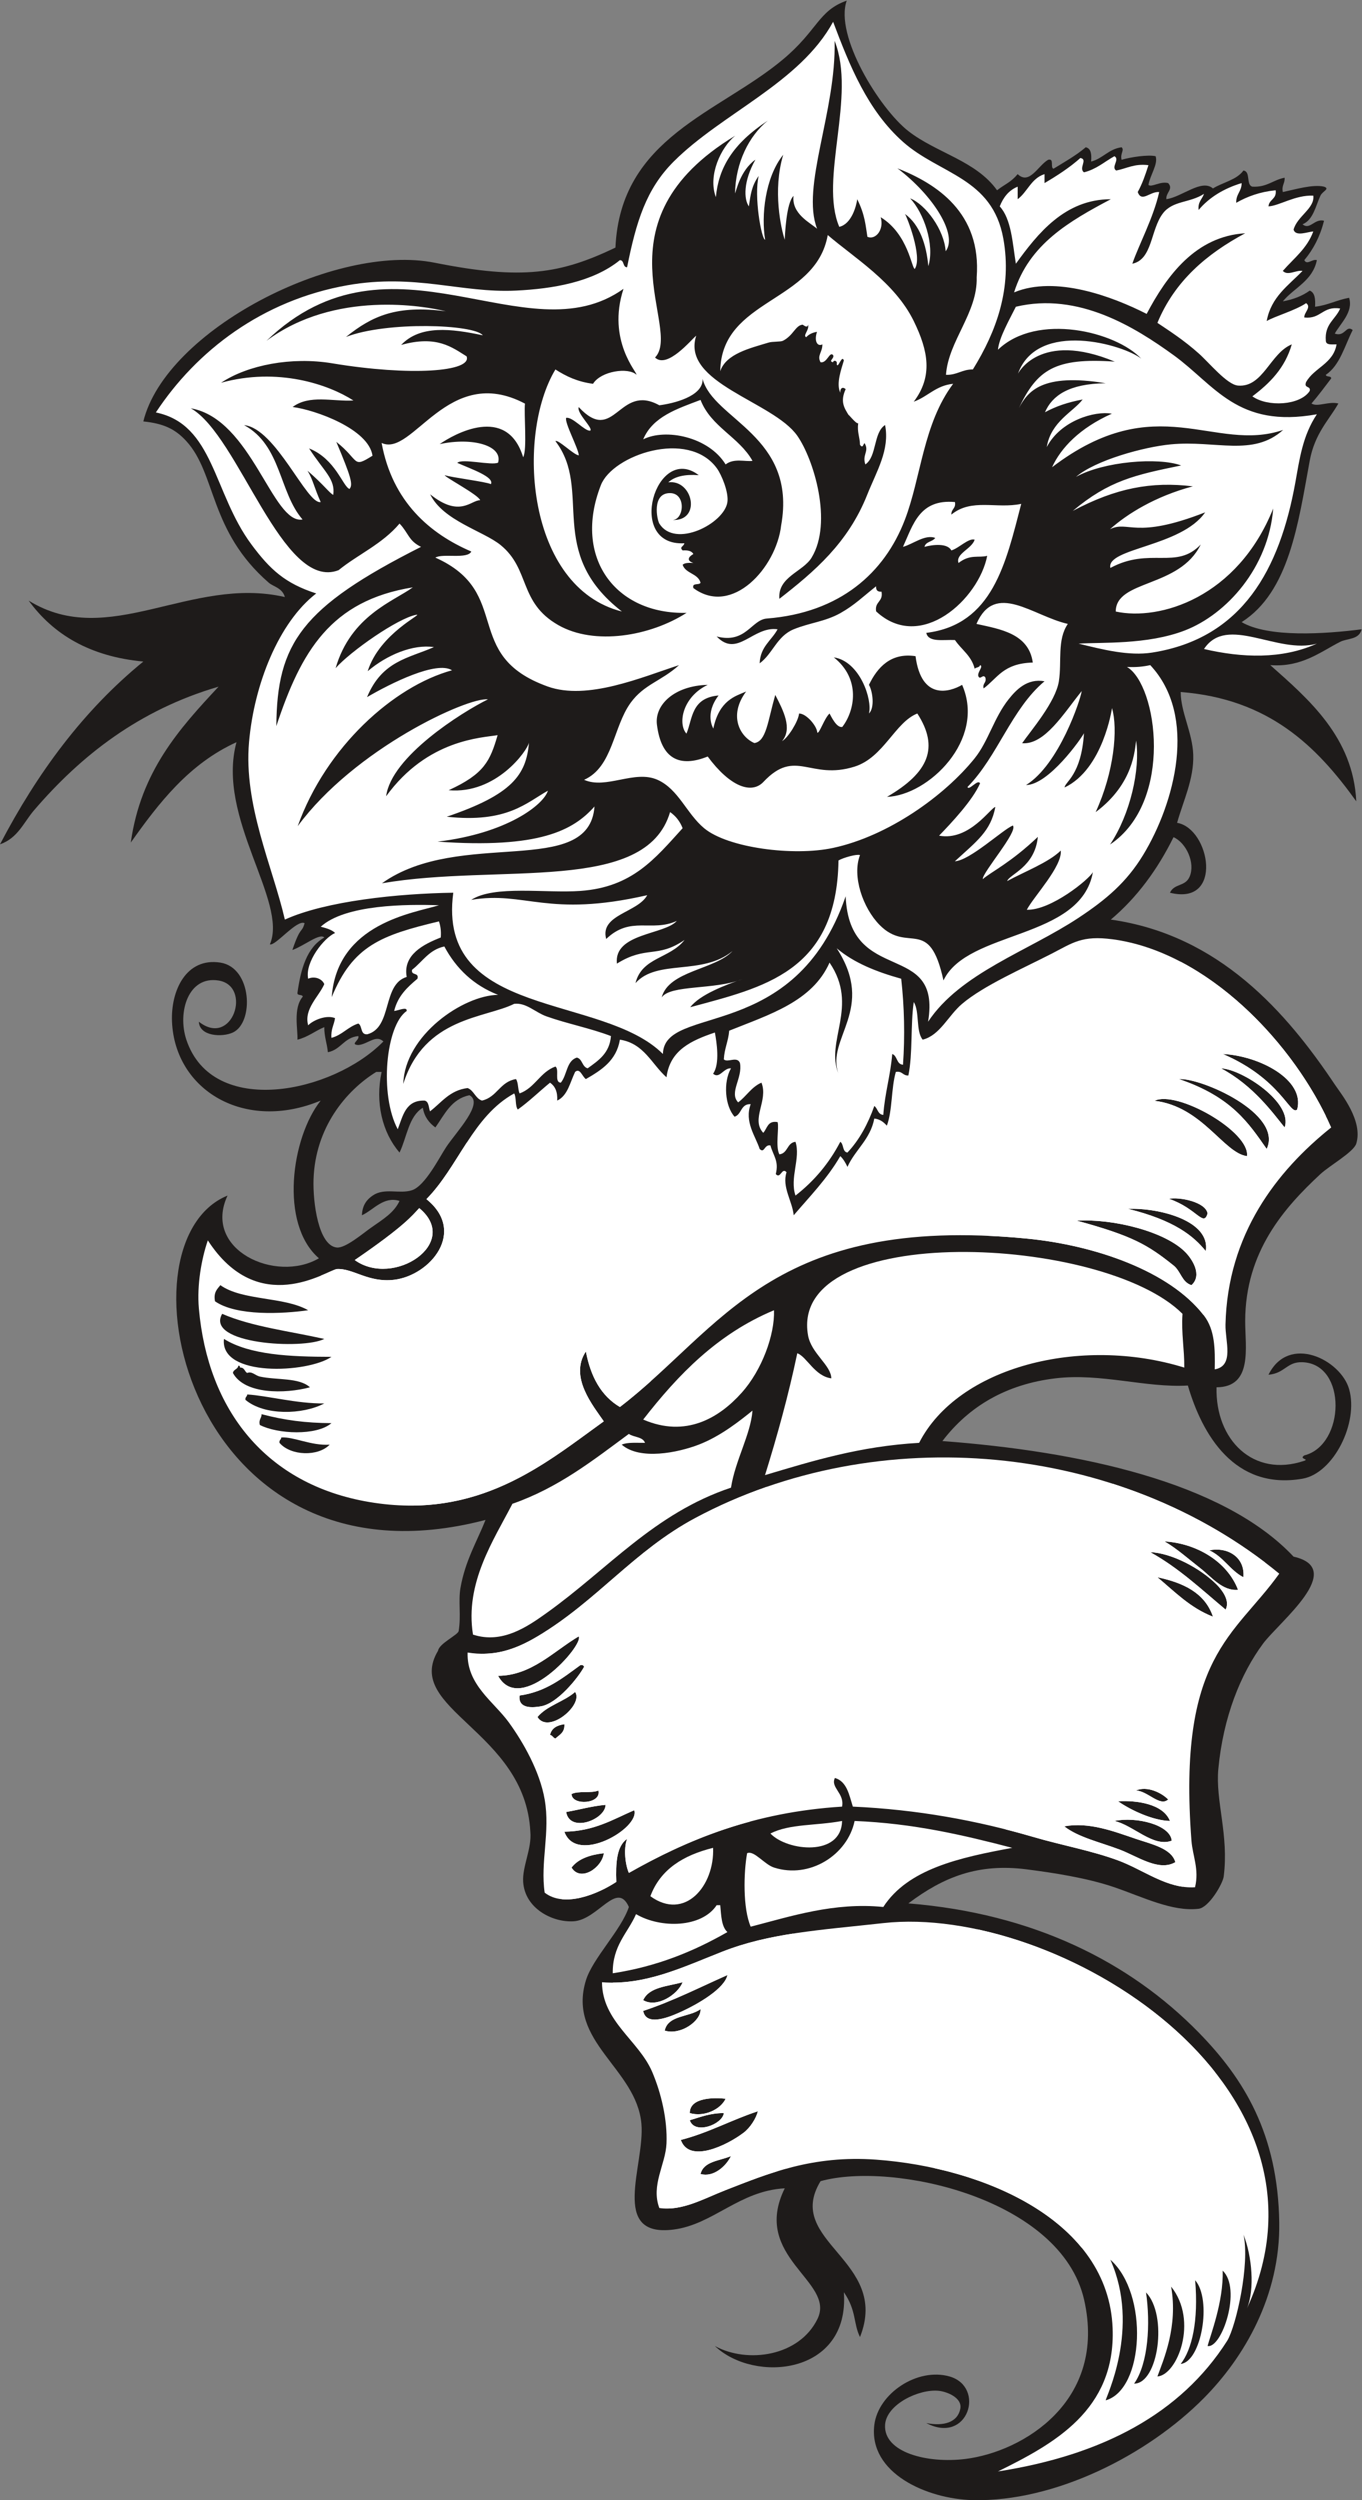
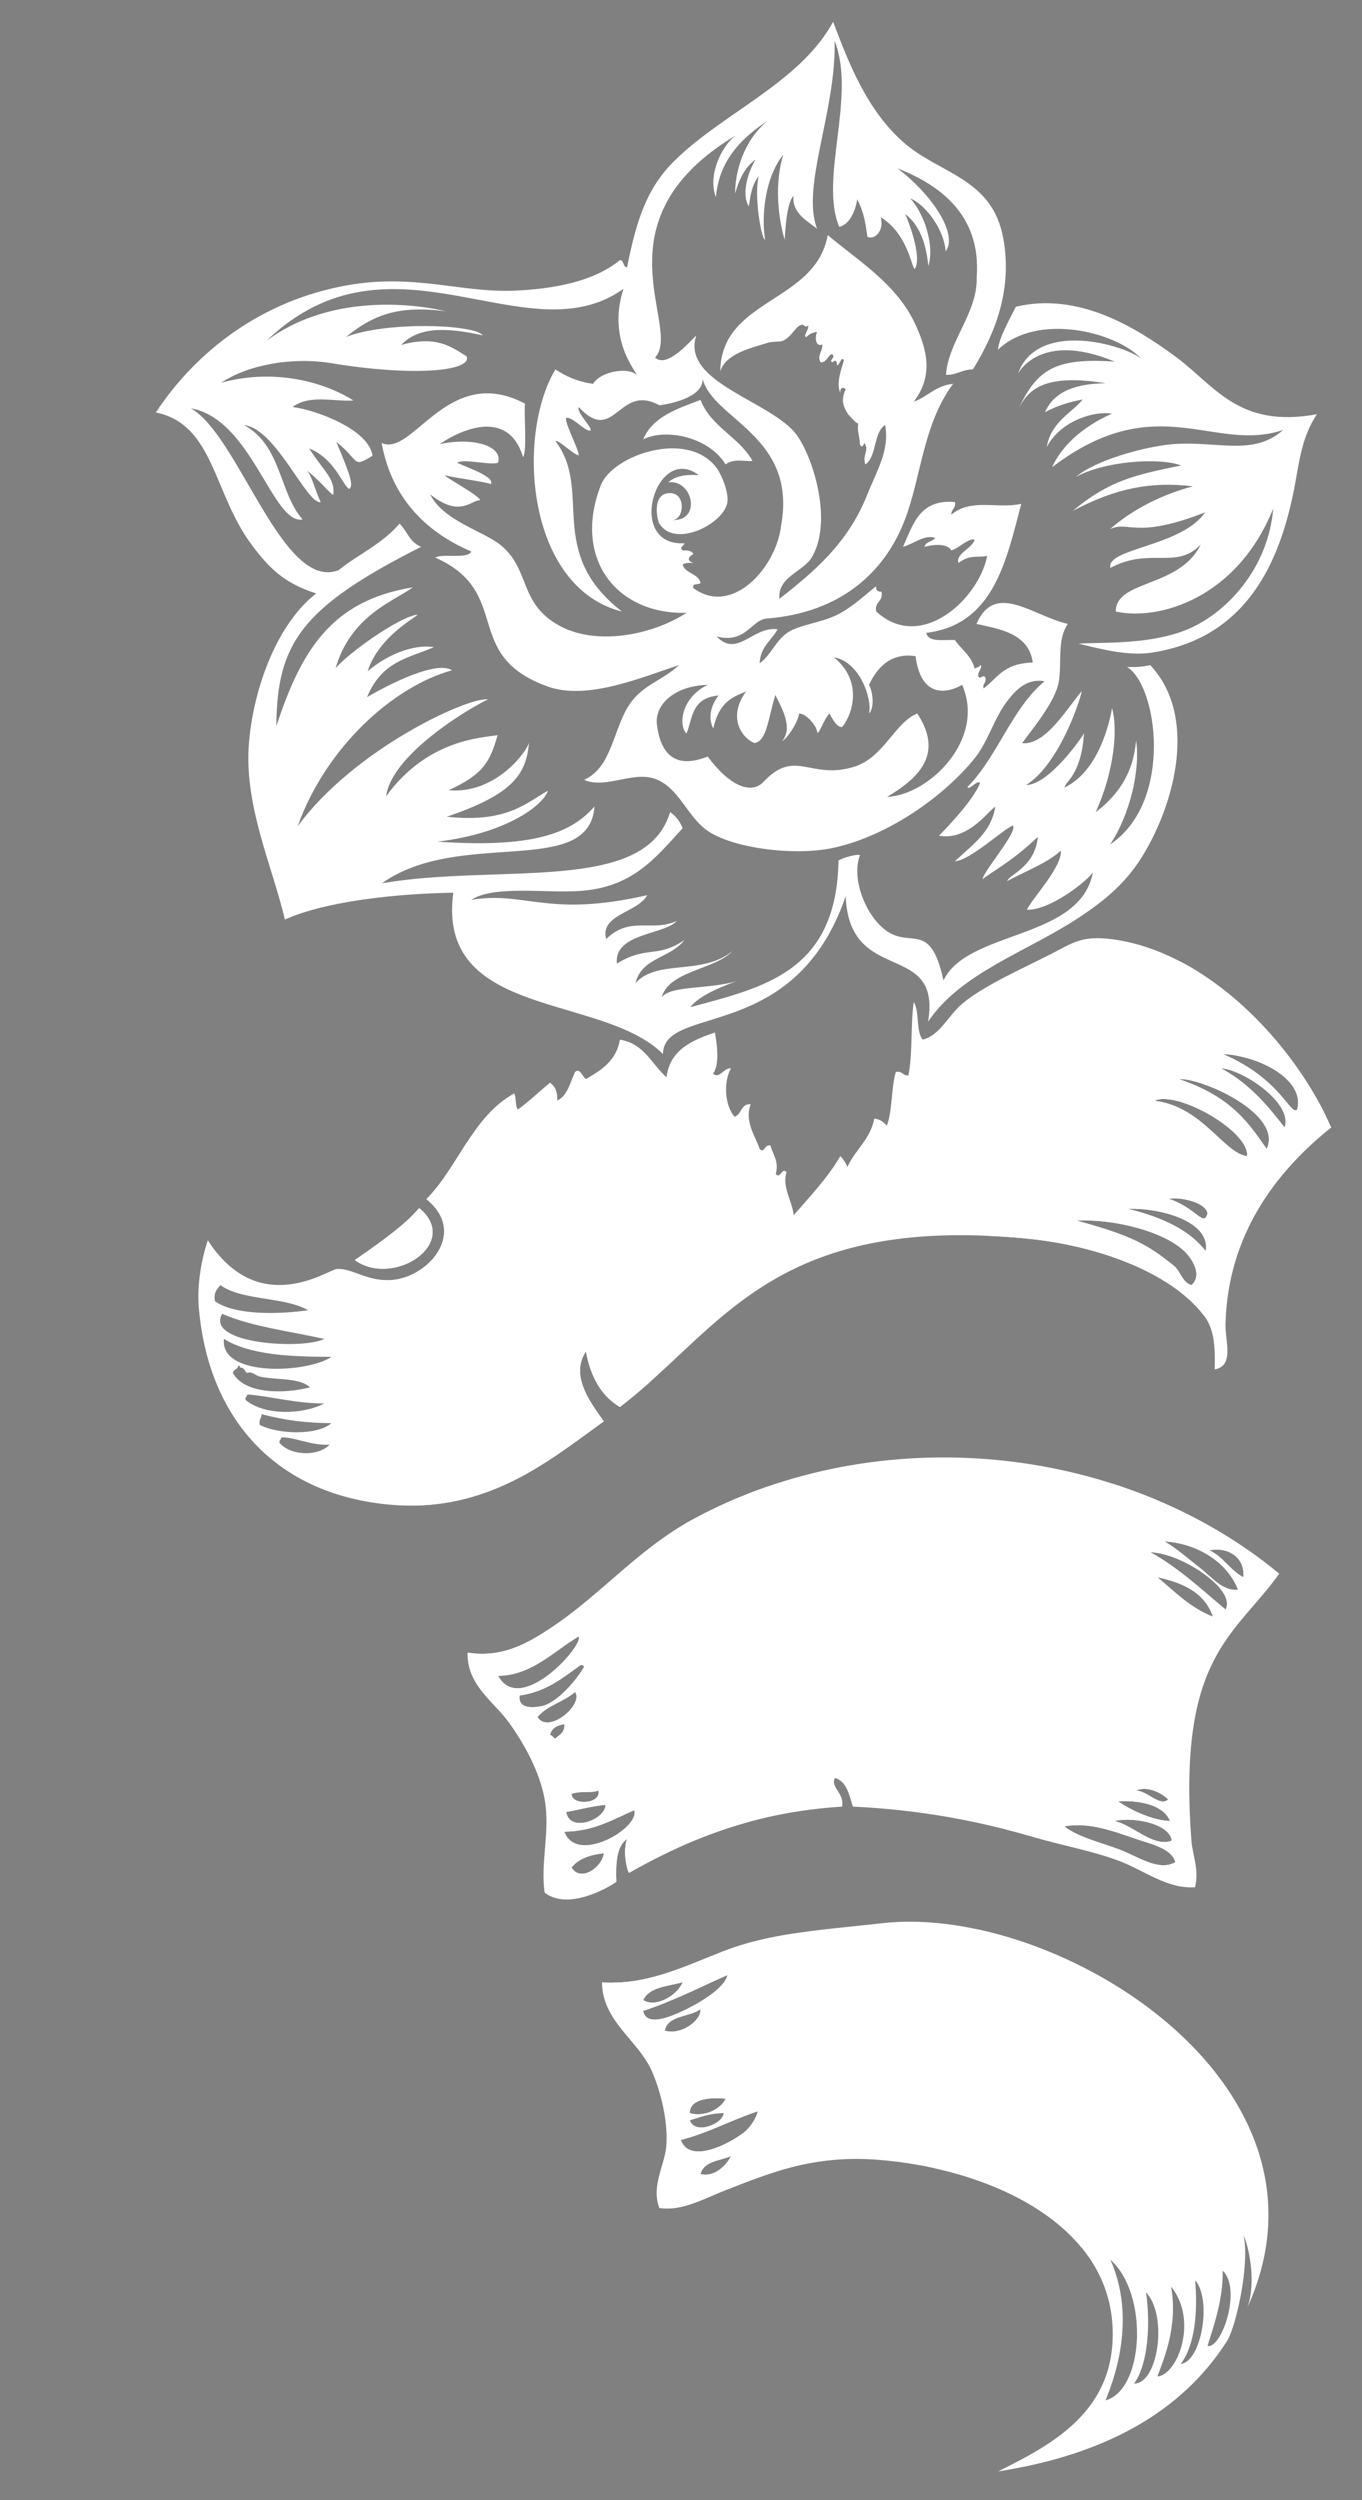
<svg xmlns="http://www.w3.org/2000/svg" viewBox="0 0 486.4 892.707" height="892.707" width="486.4" xml:space="preserve" id="svg2" version="1.1">
  <rect x="0" y="0" width="486.4" height="892.707" fill="#808080" stroke="none" />
  <defs id="defs6" />
  <g transform="matrix(1.333,0,0,-1.333,0,892.707)" id="g10">
    <g transform="scale(0.1)" id="g12">
-       <path id="path14" style="fill:#1e1b1a;fill-opacity:1;fill-rule:evenodd;stroke:none" d="m 2268.48,6695.29 c -33.09,-93.28 87.42,-288.86 165.11,-349.53 74.81,-58.41 180.88,-79 237.6,-158.41 22.7,17.32 37.09,21.33 55.22,43.2 31.58,-29.94 54.06,22.32 81.6,38.41 17.38,4.59 4.86,-20.72 14.39,-24 29.67,18.32 60.55,35.45 86.41,57.59 14.32,-3.27 16.07,-19.1 14.39,-38.39 31.68,8.3 46.55,33.46 81.6,38.39 8.48,-8.02 -4.27,-16.08 0,-33.59 24.2,7.22 70.79,14.2 91.2,9.59 7.2,-21.52 -15.1,-50.99 -19.2,-76.79 8.08,-7.78 30.93,10.42 52.79,4.8 14.96,-16.37 -6.7,-25.23 -4.79,-43.2 42.5,6.36 94.61,55.16 124.79,28.8 26.58,16.63 63.67,22.74 81.6,48 20.2,-2.21 6.35,-38.46 24.01,-43.2 38.98,-2.17 55.46,18.14 86.4,24 1.06,-15.46 -8.49,-20.32 -4.8,-38.41 31.74,6.73 80.9,21.43 110.41,14.41 16.89,-5.82 -4.24,-12.3 -9.61,-24.01 -13.11,-28.56 -19.55,-65.36 -48.01,-76.79 19.84,-16.39 31.84,15.98 57.62,9.6 -10.53,-42.28 -28.75,-76.87 -52.82,-105.6 7.27,-14.52 21.08,3.98 33.62,0 -11.39,-55.82 -60.78,-73.62 -91.21,-110.4 28.49,5.1 52.5,14.7 72.01,28.79 14,-5.17 15.53,-22.85 14.39,-43.19 34.28,4.11 58.68,18.12 91.19,24 11.82,-38.25 -23.39,-68.77 -38.39,-96 28.1,-9.6 29.82,24.26 48,9.59 -21.6,-42.4 -33.92,-94.08 -72.01,-120 1.1,-6.91 14.34,-1.66 14.42,-9.59 -17.33,-22.68 -34.28,-45.73 -52.82,-67.2 16,-10.54 46.02,6.72 72.02,0 -24.79,-43.95 -63.32,-79.89 -76.8,-153.61 -30.72,-167.79 -55.22,-351.52 -182.4,-432 72.14,-42.09 223.8,-31.67 321.6,-19.19 -6.96,-28.43 -37.91,-23.65 -57.62,-33.6 -52.52,-26.53 -102.69,-68.68 -187.19,-62.4 103.58,-91.82 222.13,-193.59 230.39,-364.81 -106.23,148.17 -234.39,274.41 -470.39,292.81 0.12,-54.61 31.62,-108.76 33.6,-168 2.18,-65.38 -27.03,-123.92 -43.21,-182.41 88.07,-14.9 125.47,-223.27 -19.2,-187.19 12.23,25.81 41.02,15.47 52.82,43.2 15.56,36.61 -9.08,90.38 -43.21,105.59 -42.87,-86.71 -97.71,-161.5 -168,-220.8 289.64,-40.8 470,-247.19 600,-441.59 17.16,-25.68 76.15,-96.97 57.59,-158.41 -6.81,-22.56 -71.97,-59.28 -95.99,-81.59 -96.6,-89.76 -201.33,-207.36 -201.6,-393.6 -0.1,-71.26 20.99,-176.89 -76.8,-177.61 -3.46,-140.71 98.67,-242.95 235.19,-196.8 13.56,4.82 -15.23,4.55 0,14.41 109.56,27.53 115.2,245.08 -4.8,249.59 -42.5,1.61 -46.17,-29.37 -91.19,-33.59 54.33,109.96 193.38,40.43 215.99,-38.4 25.92,-90.31 -41.6,-225.59 -124.8,-240 -182.56,-31.64 -268.95,118.52 -307.19,249.59 -113.92,-6.58 -232.81,33.97 -355.19,19.2 -131.19,-15.82 -231.33,-74.77 -302.41,-167.99 363.25,-27.15 751.59,-108.41 940.81,-309.61 143.67,-32.5 -38.73,-175.05 -81.61,-232.79 -60.46,-81.42 -106.87,-196.7 -120,-336 -8.06,-85.46 28.7,-176.87 14.4,-288.01 -2.5,-19.45 -39.59,-83.12 -67.21,-86.4 -70.37,-8.36 -148.83,31.29 -225.58,57.6 -73.85,25.33 -166.53,39.22 -235.22,48.01 -128.98,16.52 -221.66,-19.54 -316.8,-91.2 335.02,-26.93 592.93,-156.93 777.6,-345.6 121.95,-124.59 212.36,-272.362 216.02,-508.812 3.04,-197.343 -94.77,-362.402 -201.6,-470.386 C 3073.32,119.836 2825.51,-4.949 2606.41,0.145 2483.73,2.996 2326.39,72.41 2342.4,201.746 c 10.45,84.356 115.51,154.301 201.6,129.609 96.94,-27.808 50.04,-183.652 -62.4,-124.8 47.11,-9.219 84.14,2.031 91.19,38.394 5.63,29.043 -35.15,45.649 -57.59,48.012 -53.38,5.625 -140.82,-36.582 -144.01,-91.215 -4.3,-73.887 112.89,-104.156 216.02,-91.191 153.32,19.258 379,154.511 317.22,426.308 -61.77,271.778 -512.73,371.133 -706.03,317.696 -99.28,-162.539 187.46,-211.344 105.6,-417.594 -18.12,36.265 -9.06,70.933 -43.2,120 16.09,-221.211 -239.84,-244.707 -345.6,-144.004 87.55,-47.777 226.54,-27.738 275.15,73.023 48.6,100.762 -178.94,164.629 -87.95,349.375 -121.89,-6.558 -191.33,-96.679 -297.6,-110.41 -173.16,-22.344 -76.66,172.641 -86.4,283.201 -13.11,148.7 -199.14,218.89 -148.8,384.01 18.1,59.37 94.76,134.8 115.2,196.8 -32.13,72.05 -82.44,-34.83 -148.8,-38.41 -56.91,-3.06 -129.87,34.85 -134.4,105.61 -2.67,41.66 23.45,88.42 19.2,134.39 -13.63,270.34 -341.17,328.33 -247.2,484.81 2.71,19.26 53.51,42.38 55.2,52.79 6.83,41.92 -1.38,79.53 4.8,115.2 12.65,72.99 44.07,124.33 67.2,182.4 -796.792,-208.57 -999.726,742.96 -691.198,868.8 -67.93,-145.35 129.453,-235.54 244.796,-168 -106.753,92.37 -73.386,324.63 4.801,422.4 -204.847,-85.25 -390.554,28.59 -398.398,211.21 -3.582,83.4 37.875,172.72 129.597,158.39 85.082,-13.27 90.579,-160.62 33.602,-187.19 -28.949,-13.5 -89.687,-10.35 -91.203,28.8 90.156,-70.62 143.277,95.73 52.805,110.39 -81.332,13.18 -110.743,-85.07 -86.403,-158.39 69.922,-210.66 392.231,-143.19 528.001,-4.8 -20.47,19.16 -40.966,-7.16 -67.2,-9.61 -23.75,1.66 3.992,12.61 0,24.01 -38.187,-3.42 -46.598,-36.61 -81.602,-43.21 -2.128,23.48 -9.882,41.33 -9.597,67.21 -24.918,-10.29 -43.684,-26.72 -72.004,-33.6 1.894,24.83 -12.434,84.45 14.402,115.2 -1.086,6.91 -14.324,1.67 -14.402,9.6 9.019,64.58 25.066,122.13 72.004,148.8 -11.77,12.99 -54.762,-22.71 -85.543,-33.42 22.875,67.46 24.75,43.01 32.742,71.82 -20.34,10.85 -78.602,-62 -92.992,-56.75 49.605,114.79 -144.59,339.53 -89.41,541.55 -126.473,-57.53 -206.895,-161.11 -283.2,-268.8 26.711,190.89 130.153,305.05 235.204,417.6 C 372.637,4795.26 217.73,4673.96 91.199,4526.56 63.555,4494.36 47.906,4451.98 0,4435.36 c 99.918,191.28 223.551,358.84 384,489.6 -143.402,13.4 -241,72.59 -307.203,163.2 214.609,-132.62 433.242,67.66 686.402,9.6 -6.844,24.48 -30.953,27.75 -43.199,38.4 -159.887,138.9 -140.094,291.16 -220.801,379.2 -30.297,33.05 -61.156,47.1 -115.199,52.8 60.172,244.79 514.789,478.09 780.49,425.09 235.49,-46.98 337.58,-29.62 484.31,40.5 13.42,295.74 277.02,360.27 448.8,504.01 93.77,78.47 94.18,130.51 170.88,157.53 z M 1022.4,3825.76 c -17.65,-81.66 1.55,-162.26 48,-216 19.8,40.99 24.4,97.2 62.4,120 4.11,-24.69 16.96,-40.65 33.6,-52.8 24.62,34.57 42.27,76.13 91.2,86.4 40.17,-21.09 -35.34,-98.23 -62.4,-139.2 -17.89,-27.09 -56.14,-103.52 -91.2,-115.21 -33.67,-11.21 -73.89,7.47 -105.602,-14.4 -14.335,-9.87 -27.601,-24.01 -28.796,-52.79 30.858,13.87 58.008,51.87 100.798,38.4 -15.19,-31.86 -42.71,-48.05 -76.802,-72.01 -21.024,-14.77 -68.301,-55.12 -91.2,-52.79 -49.531,5.03 -64.386,121.36 -62.398,182.39 4.52,139.01 86.859,237.82 168,288.01 4.8,0 9.6,0 14.4,0 v 0" />
-       <path id="path16" style="fill:#ffffff;fill-opacity:1;fill-rule:evenodd;stroke:none" d="m 2985.61,6278.55 c 15.6,-8.71 -10.1,-28.96 4.78,-38.39 28.24,5.37 48.15,19.06 86.41,14.39 -8.15,-25.45 -16.7,-50.5 -28.79,-72 10.88,-29.16 32.48,2.09 57.6,0 -15.55,-69.43 -54.36,-140.59 -72.02,-192 54.18,11.37 48.46,90.36 81.61,134.41 26.66,35.4 72.55,27.86 110.41,52.8 -4.77,-14.45 -17,-21.42 -14.42,-43.21 28.58,33.84 67.4,57.42 115.22,72.01 0.23,-22.63 -15.49,-29.31 -14.42,-52.81 29.53,16.89 63.44,29.38 105.61,33.61 3.4,-24.19 -17.7,-23.9 -19.2,-43.2 28.96,1.5 71.5,30.84 120,28.79 4.59,-34.14 -43.46,-55.18 -52.79,-91.19 5.89,-19.44 37.77,-5.5 52.79,-4.8 -16.66,-45.74 -52.5,-72.3 -81.6,-105.6 13,-14.25 35.41,2.7 52.79,0 -37.62,-39.16 -84.22,-69.38 -96,-134.4 20.24,12.44 76.84,28.28 105.61,48 15.25,-10.96 -6.21,-25.42 -4.81,-38.4 45,-4.99 48.62,31.39 96,23.99 -12.21,-29.37 -42.15,-41.03 -38.4,-86.39 0.55,-12.27 16.08,-9.53 28.81,-9.61 -8.85,-51.95 -59.51,-62.09 -81.6,-100.8 -6.95,-18.14 13.18,-9.2 9.61,-23.99 -25.33,-39.03 -113.05,-43.55 -153.61,-14.4 46.62,34.99 87.44,75.76 105.6,139.19 -57.91,-23.42 -76.82,-115.9 -144,-110.39 -29.59,2.43 -76.78,60.74 -105.61,86.39 -39.06,34.78 -76.27,58.77 -110.39,81.61 46.31,112.09 132.05,184.75 235.2,240 -132.68,-8.12 -209.95,-113.26 -264.01,-216 -91.09,46.35 -244.33,103.86 -355.19,57.59 40.35,129.27 148.3,190.9 259.2,249.61 -123.19,-0.02 -195.94,-92.06 -254.4,-172.81 -9.1,56.52 -11.97,119.25 -43.2,153.61 9.53,24.07 24.1,43.09 48.01,52.8 0,-11.2 0,-22.41 0,-33.6 26.52,19.88 36.54,56.23 71.99,67.19 0,-7.99 0,-16 0,-23.99 34.22,20.18 67.26,41.52 95.99,67.19 21,-3.6 -5.56,-26.95 9.61,-38.39 33.38,8.21 54.83,28.37 81.61,43.19 z m 542.4,-1305.6 c -93.52,-42.35 -200.55,-38.19 -302.4,-14.4 61.68,93.43 196.91,-15.5 302.4,14.4 z M 1176,4272.16 c -67.08,-20.8 -273.07,-48 -287.285,-246.06 56.633,137.65 132.135,165.75 287.285,202.86 4.04,-11.96 6.28,-25.72 4.8,-43.2 -45.99,-17.98 -101.97,-46.27 -91.2,-105.6 -66.43,-19.98 -37.49,-135.31 -105.6,-153.6 -19.277,-1.68 -12.66,22.54 -24,28.8 -28.031,-8.77 -42.926,-30.68 -72,-38.4 -2.016,22.81 6.98,34.62 9.598,52.8 -22.325,9.46 -58.028,-4.76 -71.996,-19.21 -12.004,44.06 28.757,76.8 43.199,110.41 -6.59,15.29 -27.082,21.97 -43.199,14.4 -9.235,44.82 43.199,110.4 72.101,122.47 -5.84,6.34 -17.848,11.96 -38.504,16.72 65.844,60.08 231.121,60.48 316.801,57.61 z m 158.4,-240 c -93.29,-1.18 -250.24,-108.08 -253.99,-238.48 56.39,179.05 219.96,175.69 297.19,214.47 32.19,3.69 56.04,-22.74 86.4,-33.6 54.51,-19.48 118.54,-31.94 172.8,-52.79 -3.58,-46.03 -33.67,-65.53 -62.4,-86.4 -15.15,4.05 -13.65,24.74 -28.8,28.8 -28.3,-8.5 -26.2,-47.41 -43.2,-67.2 -18.29,0.91 -2.95,35.45 -14.4,43.2 -41.14,-14.86 -54.8,-57.21 -96,-72.01 -5.02,10.99 -3.04,28.96 -9.6,38.41 -42.9,-6.71 -50.61,-48.59 -91.2,-57.61 -18,6.01 -21.15,26.86 -38.4,33.6 -48.4,-6 -69.83,-38.96 -100.8,-62.39 -3.73,10.67 -2.77,26.03 -14.4,28.79 -51.15,1.55 -58.1,-41.09 -72,-76.79 -49.68,92.91 -31.98,278.44 24,316.79 1.45,12.66 -21.05,1.36 -33.6,0 9.55,40.06 35.45,63.75 62.4,86.41 5.1,17.9 -18.01,7.59 -14.4,24 28,21.59 45.49,53.7 86.4,62.4 31.8,-59.4 78.45,-103.95 144,-129.6 z m 907.2,124.8 c 45.88,-38.92 106.41,-63.19 172.79,-81.6 8.38,-75.01 10.26,-153.43 4.81,-230.4 -17.95,1.25 -14.57,23.83 -28.81,28.79 -4.76,-57.62 -19.84,-104.95 -23.98,-163.2 -14.81,1.21 -14.73,17.29 -24.01,24 -17.17,-48.42 -40.19,-91 -72.01,-124.79 -14.12,1.86 -9.37,22.62 -19.18,28.79 -30.12,-57.87 -70.53,-105.48 -120.02,-144 -16.17,47.47 14.26,99.84 0,144 -23.12,-2.45 -20.14,-31.04 -43.2,-33.59 -11.08,21.39 -0.12,72.21 -4.79,86.4 -27.15,4.74 -27.56,-17.25 -38.4,-28.81 -33.98,36.88 14.36,86.6 -4.8,134.41 -26.89,-11.51 -40.29,-36.5 -62.4,-52.8 -25.18,26.4 12.75,65.21 4.8,105.6 -7.99,19.27 -33.12,-0.41 -43.2,9.6 1.37,29.02 12.19,48.61 14.39,76.8 107.21,43.2 222.84,77.96 268.81,182.39 79.57,-116.93 -12.44,-210.08 24.01,-297.59 -34.5,95.03 101.56,172.62 -4.81,336 v 0" />
-       <path id="path18" style="fill:#ffffff;fill-opacity:1;fill-rule:evenodd;stroke:none" d="m 1929.61,1593.76 c 2.56,-27.85 3.16,-57.63 19.2,-72.01 -88.61,-50.59 -186.5,-91.91 -307.21,-110.39 -0.92,74.51 39.96,107.23 62.4,158.4 66.4,-38.93 175.86,-36.65 216,24 3.2,0 6.41,0 9.61,0 z m 326.39,225.6 c -1.88,-96.22 -146.88,-81.09 -192,-33.61 51.94,26.43 120.22,20.34 192,33.61 z m -182.41,1367.99 c 2.33,-66.05 -32.52,-160.5 -86.38,-220.8 -60.92,-68.14 -150.17,-121.15 -264.01,-71.99 93.86,120.53 199.14,229.65 350.39,292.79 z M 2016,2918.55 c -4.89,-63.93 -46.16,-133.01 -57.6,-206.39 -206.26,-69.01 -329.04,-217.99 -494.4,-336 -50.79,-36.25 -118.65,-83.4 -196.8,-57.6 -22.29,138.37 55.42,253.19 105.6,350.39 123.41,42.99 216.22,116.59 312,187.21 12.87,-9.53 37.56,-7.24 43.2,-24 -22.14,-0.26 -46.93,2.13 -62.4,-4.81 48.6,-42.28 150.12,-21.6 206.39,0 57.76,22.17 109.61,63.36 144.01,91.2 z m 1152.01,259.21 c -3.48,-53.06 5.23,-93.96 4.78,-144 -278.57,86.13 -606.46,1.66 -710.39,-201.6 -157.54,-8.87 -284.69,-48.13 -412.81,-86.41 32.64,105 62.52,212.7 86.41,326.41 25.29,-8.95 46.7,-61.64 91.21,-67.21 -0.75,35.6 -53.97,66.74 -62.41,115.22 -53.47,306.5 791.24,269.68 1003.21,57.59 z M 2711.99,1747.35 c -141.85,-26.15 -279.49,-56.48 -345.58,-158.39 -131.94,13.26 -248.54,-25.32 -355.22,-52.8 -21.19,49.28 -19.1,144.69 -9.59,196.8 18.09,8.67 46.31,-30.12 71.99,-38.4 95.8,-30.88 197.15,33.89 216,124.8 158.38,-6.42 291.6,-38.02 422.4,-72.01 z m -801.58,0 c 4.18,-102.51 -76.14,-196.37 -168.01,-129.59 26.9,72.29 88.53,109.87 168.01,129.59 v 0" />
      <path id="path20" style="fill:#ffffff;fill-opacity:1;fill-rule:evenodd;stroke:none" d="m 3340.8,513.762 c 21.13,51.304 13.42,139.668 -9.28,197.398 17.37,-79.219 -19.8,-244.121 -43.51,-283.808 C 3163.09,230.676 2951.78,120.359 2673.59,76.965 2823.89,151.18 2989.34,241.063 2980.8,460.945 2969.63,748.508 2637.11,891.063 2347.21,912.156 2176.89,924.559 2058.57,875.203 1944,830.555 c -57.85,-22.539 -116.72,-56.895 -177.6,-48.004 -23.02,61.582 16.76,116.582 19.2,172.808 2.72,62.661 -13.91,134.811 -38.4,191.991 -36.03,84.16 -133.91,134.95 -134.4,240 114.91,-8.84 213.41,38.95 321.59,81.61 127.84,50.39 261.49,57.89 432.02,76.79 464.41,51.51 1250.97,-429.96 974.39,-1031.988 z M 950.398,3321.77 c 133.422,91.27 153.922,119.21 172.802,139.19 113.25,-93.64 -68.94,-213.96 -172.802,-139.19 z m 2616.012,355.19 c -146.72,-117.27 -277.7,-286.55 -283.21,-528.01 -1.01,-44.63 24.24,-110.48 -28.81,-120 1,54.97 0.61,105.53 -28.78,144.01 -90.84,118.86 -291.1,188.61 -475.22,206.4 -681.64,65.82 -817.56,-242.85 -1089.59,-451.21 -50.36,29.65 -78.5,81.51 -91.2,148.81 -45.22,-68.49 19.4,-145.21 48,-187.2 -156.72,-112.56 -335.15,-265.83 -628.799,-216 -276.473,46.92 -432.278,246.48 -456.004,518.4 -5.477,62.81 6.859,132.2 24,182.39 135.683,-209.41 318.301,-81.08 345.601,-76.81 43.348,2.64 84.399,-37.2 153.602,-28.79 96.7,11.78 194.82,128.61 86.4,216.01 85.79,87 123.77,221.83 235.2,283.19 6.27,-11.32 2.03,-33.17 9.6,-43.19 30.8,22 57.37,48.23 86.4,72 13.19,-9.22 20.64,-24.17 19.2,-48.01 28.26,13.35 34.36,48.84 48,76.81 13.11,11.69 19.14,-12.79 28.8,-19.2 41.54,24.05 81.85,49.35 91.2,105.6 64.99,-10.21 84.86,-65.54 124.8,-100.8 9.44,73.76 67.68,98.71 129.6,120 4.72,-25.29 14.04,-84.42 -4.79,-110.4 17.11,-15.24 28.32,16.26 47.99,14.4 -21.19,-36.92 -16.25,-101.22 9.59,-129.6 19.55,6.05 16.13,35.06 43.2,33.6 -17.58,-47.14 12.93,-85.73 24.01,-120 13,-13.09 11.95,12.41 28.8,9.59 8.09,-28.96 23.15,-41.57 14.4,-76.79 12.64,-14.68 16.17,19.47 28.79,4.8 -12.8,-39.25 15.35,-76.83 19.22,-115.2 43.47,50.92 90.21,98.58 124.8,158.4 8.3,-7.7 14.04,-17.94 19.18,-28.8 20.86,46.34 61.23,73.19 72.01,129.6 15.63,-1.97 25.18,-10.02 33.6,-19.2 15.13,40.88 11.42,100.57 24,144 17.56,3.16 18.42,-10.39 33.59,-9.6 12.09,58.32 5.55,135.25 14.42,196.79 16.25,-25.33 5.02,-78.17 23.98,-100.79 46.25,11.47 68.3,64.45 105.61,95.99 58.1,49.15 161.4,94.05 240,134.4 56.64,29.09 80.92,49.31 163.2,38.41 253.61,-33.6 487.03,-279.41 585.61,-504 z m -295.2,158.4 c 87.01,-46.16 140.39,-121.45 170.39,-158.4 23.15,66.25 -114.04,156.05 -170.39,158.4 z m 203.99,-110.4 c 21.79,79.81 -101.24,144.04 -199.2,148.79 156.44,-66.97 180.78,-166.75 199.2,-148.79 z m -81.61,-105.6 c 44.3,94.61 -175.41,190.93 -235.19,187.2 141.6,-47.81 186.97,-118.39 235.19,-187.2 z m -52.79,-19.2 c 8.69,65.59 -188.26,177.67 -247.79,148.2 128.1,-15.09 185.21,-140.07 247.79,-148.2 z m -209.3,-114.22 c 75.49,-25.8 92.52,-76.76 103.7,-39.38 -5.04,30.92 -74.93,44.73 -103.7,39.38 z m 12.5,-178.59 c 20.06,-16.05 21.84,-44.43 47.99,-52.79 30.35,27.23 0.98,70.08 -14.39,86.4 -54.18,57.53 -195.8,92.09 -292.8,86.4 149.01,-40.68 189.67,-64.37 259.2,-120.01 z m 86.39,38.41 c 13.07,80.51 -122.3,116.28 -208.65,113.3 125.04,-30.85 176.05,-72.97 208.65,-113.3 z m -2639.992,-91.2 c -8.55,-10.64 -18.898,-19.49 -14.398,-43.2 57.754,-40.22 181.719,-33.64 249.602,-24.01 -64.036,36.78 -176.516,25.1 -235.204,67.21 z m 278.403,-144.01 c -92.844,20.77 -194.43,32.78 -273.602,67.21 -46.754,-81.27 217.028,-96.37 273.602,-67.21 z m 19.199,-48 c -111.734,0.27 -218.937,5.08 -288,48 -11.793,-103.41 224.691,-91.66 288,-48 z m -264,-43.2 c 31.332,-57.5 139.043,-56.33 206.398,-38.4 -28.8,26.6 -89.347,18.96 -134.398,28.81 -11.973,2.62 -21.305,15.13 -33.602,9.59 -7.543,3.67 -7.171,15.23 -19.199,14.41 -0.273,2.93 -0.719,5.68 -4.801,4.8 -1.41,-9.78 -12.988,-9.41 -14.398,-19.21 z m 38.398,-57.58 c -0.257,-6.16 -6.152,-6.66 -4.8,-14.42 50.41,-42.5 152.832,-40.23 211.203,-9.61 -74.539,-0.68 -151.735,20.77 -206.403,24.03 z M 696,2880.14 c 47.313,-24.54 151.867,-29.6 192,4.81 -68.609,0.37 -125.25,7.64 -187.199,24 0.105,-11.31 -8.274,-14.11 -4.801,-28.81 z m 57.598,-33.59 c -0.262,-6.13 -6.153,-6.64 -4.797,-14.39 29.961,-35.12 103.812,-37.05 134.398,-4.81 -50.187,-3.26 -96.051,21.64 -129.601,19.2 z m 2673.612,-364.8 c -120,-167.99 -272.72,-220.92 -235.22,-715.2 3.11,-40.94 21.25,-76.5 9.61,-124.8 -75.14,-4.75 -136.85,46.29 -206.4,72.01 -70,25.9 -151.08,40.56 -225.61,62.4 -151.27,44.32 -312.85,73.98 -484.79,81.6 -9.9,31.7 -15.87,67.33 -48,76.8 -12.76,-25.68 26.29,-40.82 19.2,-76.8 -234.95,-14.65 -411.98,-87.24 -571.2,-177.62 -9.67,21.96 -14.64,64.62 -4.8,91.22 -28.34,-19.67 -30.61,-65.39 -28.8,-115.2 -48.19,-31.81 -138.81,-70.52 -192,-28.81 -11.98,82.05 15.28,161.66 0,249.61 -13.09,75.35 -57.16,152.85 -96,206.39 -40.42,55.7 -113.4,100.92 -110.4,187.2 67.86,-11.03 124.09,5.61 187.2,43.21 159.21,94.84 257.92,228.77 422.4,316.79 490.16,262.33 1137.33,203.15 1564.81,-148.8 z M 3216,2496.16 c 29.59,-23.05 59.64,-61.87 100.8,-57.6 -29.14,76.45 -112.17,124.59 -196.8,129.59 33.85,-19.84 63.98,-47.06 96,-71.99 z m 115.19,-24 c 4.94,56.17 -45.82,82.11 -91.19,71.99 37.44,-16.95 55.33,-53.47 91.19,-71.99 z m -47.99,-86.41 c 13.09,22.15 -8.24,51.52 -24,67.21 -44.02,43.79 -120.39,84.12 -177.6,86.4 76.29,-42.13 137.09,-99.72 201.6,-153.61 z m -33.61,-19.2 c -21.29,63.5 -78.83,90.79 -148.79,105.61 46.31,-38.5 87.66,-81.96 148.79,-105.61 z M 1334.4,2208.15 c 59.6,-108.96 230.51,81.84 216,105.61 -66.39,-39.14 -126.4,-105.12 -216,-105.61 z m 115.2,-81.6 c 43.91,7.62 98.99,75.94 115.2,105.61 -1.06,3.73 -4.02,5.58 -9.6,4.8 -47.42,-34.18 -91.66,-71.54 -163.2,-81.6 -4.66,-38.51 40.71,-31.73 57.6,-28.81 z m 91.2,38.4 c -29.75,-26.25 -75.48,-36.52 -100.8,-67.19 28.7,-47.19 124.26,32.54 100.8,67.19 z m -67.2,-115.19 c 6.85,-1.16 8.1,-7.91 14.4,-9.62 10.7,10.12 25.63,16 24,38.42 -19.59,-2.81 -34.28,-10.52 -38.4,-28.8 z m 1655.99,-172.8 c -16.56,17.09 -55.43,37.27 -86.39,23.99 31.47,-0.96 64.57,-44.59 86.39,-23.99 z m -1598.39,14.4 c 1.23,-31.96 80.82,-26.51 72,9.59 -19.06,-8.15 -54.35,-0.04 -72,-9.59 z m 1464,-19.2 c 36.05,-25.08 94.92,-51.84 139.19,-52.8 -17.87,45.49 -87.98,55.63 -139.19,52.8 z m -1478.4,-28.81 c 9.81,-56.93 104.82,-20.55 105.6,19.2 -38.03,-3.58 -70.14,-13.05 -105.6,-19.2 z m -4.8,-52.8 c 32.19,-89.84 203.06,9.48 187.2,57.6 -57,-24.59 -106.98,-56.21 -187.2,-57.6 z m 1627.2,-24 c -3.87,42.6 -94.92,65.02 -153.59,52.81 51.07,-11.62 104.06,-71.56 153.59,-52.81 z m -96,4.81 c -60.07,20.41 -125.47,45.74 -192.01,33.59 37.85,-29.55 95.65,-42.27 148.81,-62.4 47.73,-18.07 104.75,-59.4 148.81,-33.59 -9.83,37.06 -65.02,48.59 -105.61,62.4 z m -1512,-76.8 c 24.32,-39.96 82.31,0.29 86.4,38.4 -37.32,-4.3 -68.32,-14.89 -86.4,-38.4 z m 192,-384.01 c 7.27,-39.19 60.83,-20.42 96,-4.8 53.46,23.77 122.25,65.41 129.61,100.8 -74.38,-32.83 -145.07,-69.33 -225.61,-96 z m 0,28.81 c 36.2,-21.75 92.69,14.89 105.6,47.99 -40.13,-11.07 -89.77,-12.62 -105.6,-47.99 z m 57.6,-81.6 c 42.68,-13.26 98.03,26.27 96,57.6 -29.18,-22.03 -87.03,-15.37 -96,-57.6 z m 67.21,-220.8 c 37.95,-11.5 82.54,9.63 95.99,38.4 -29.76,3.3 -96.27,4.08 -95.99,-38.4 z M 1824,964.949 c 22.37,-63.687 123.4,-14.59 167.99,19.199 18.36,13.926 33.89,39.062 38.4,57.602 -71.13,-23.27 -131.31,-57.484 -206.39,-76.801 z m 24.01,52.811 c 13.04,-39.803 88.2,-11.07 91.19,19.2 -36.7,-0.11 -62.79,-10.82 -91.19,-19.2 z m 28.79,-143.998 c 34.66,-9.77 68.22,20.703 81.6,47.984 -30.12,-13.066 -72.99,-13.398 -81.6,-47.984 z M 2962.25,267.43 c 103.51,29.14 115.52,285.722 12.55,376.625 81.53,-182.446 -13.24,-370.801 -12.55,-376.625 z m 272.95,145.531 c 38.51,-7.191 92.07,153.711 40.39,201.875 2.75,-82.719 -33.56,-175.102 -40.39,-201.875 z m -72,-48.012 c 55.39,5.512 84.4,171.797 38.71,224.223 9.28,-109.027 -8.53,-185.586 -38.71,-224.223 z m -124.8,-52.793 c 65.08,0.157 90.55,183.633 31.91,244.375 11.99,-82.89 6.41,-189.804 -31.91,-244.375 z m 62.4,19.199 c 53.54,4.106 110.39,148.79 36.72,240.762 18.91,-107.226 -20.51,-196.172 -36.72,-240.762 v 0" />
      <path id="path22" style="fill:#ffffff;fill-opacity:1;fill-rule:evenodd;stroke:none" d="m 2625.61,4915.36 c 10.02,-2.78 -6.94,-18.13 -4.81,-28.8 4.71,-13.45 12.81,6.97 19.2,-4.8 3.48,-14.68 -8.28,-14.12 -4.8,-28.81 37.63,28 52.42,67.08 131.75,69.36 -10.9,78.08 -88.24,89.57 -150.95,103.45 50.05,114.98 150.8,21.31 244.8,0 -29.12,-42.33 -15.8,-100.86 -24,-153.6 -8.64,-55.46 -74.92,-132.12 -98.46,-165.98 60.51,-4.71 110.9,79.31 159.69,139.78 -2.95,-22.16 -60.2,-196.76 -149.2,-251.8 60.53,0.41 147.93,124.2 155.17,138.79 -6.79,-112.82 -51.85,-130.94 -51.75,-145.25 103.61,49.25 126.89,212.59 126.89,212.59 16.33,-55.78 5.72,-171.33 -43.83,-278.75 103.09,76.67 104.92,169.54 108.46,191.74 11.43,-76.48 -15.43,-197.06 -69.88,-278.46 171.19,114.6 127.05,427.73 45.31,475.73 23.87,-1.46 44.04,0.76 62.4,4.81 128.17,-137 65.26,-370.21 -19.2,-508.8 -44.49,-72.99 -98.59,-118.93 -172.81,-168.01 -135.57,-89.65 -316.58,-147.79 -403.18,-278.39 36.68,220.63 -210.8,93.98 -220.8,336 -136.35,-396.99 -486.59,-287 -489.61,-422.41 -162.68,162.29 -607.05,93.53 -561.6,432.01 -147.63,-2.21 -341.478,-22.12 -451.201,-72.01 -32.808,142.07 -110.75,306.08 -96.004,475.21 13.52,154.97 79.653,321.06 180,398.39 -83.57,26.88 -123.91,64.33 -173.664,131.34 -102.672,138.29 -100.207,321.58 -255.933,353.47 108.851,165.41 285.617,300.69 513.601,340.79 181.421,31.92 305.281,-21.54 451.201,-14.4 98.3,4.83 205.64,22.5 278.4,81.61 12.34,-0.46 6.86,-18.74 19.2,-19.2 24.54,122.42 50.98,209.39 124.8,283.2 129.56,129.55 338.34,210.79 427.19,374.39 44.42,-117.9 92.33,-237.25 187.21,-321.59 98.16,-87.25 239.34,-95.33 268.81,-259.2 23.73,-132.06 -17.95,-247.61 -81.6,-350.4 -29.16,0.35 -42.19,-15.41 -72.02,-14.41 6.18,90.8 84.99,165.74 82.25,261.29 13.05,172.92 -107.48,250.58 -212.38,291.88 96.29,-72.92 162.71,-178.54 129.22,-222.22 -3.66,57.23 -53.54,125.28 -95.1,141.71 35.82,-37.96 66.37,-123.17 48.73,-181.62 -5.53,58.29 -22.68,110.6 -62.68,139.97 3.73,-4.27 48.27,-114.8 26.37,-147.24 -8.22,-0.21 -17.17,93.09 -91.39,138.43 9.97,-33.61 -14.02,-61.91 -35.52,-52.51 -5.1,30.99 -6.51,59.24 -27.33,100.62 -2.3,-18.47 -15.47,-66.7 -48.08,-73.89 -54.34,127.24 46.48,350.22 -12.54,498.21 4.69,-189.16 -90.49,-390.78 -46.88,-503.36 -18.81,16.27 -68.65,40.13 -63.12,88.01 -19.55,-18.59 -23.03,-105.24 -23.54,-117.54 -9.39,28.4 -33.12,131.31 -4.04,227.76 -49.06,-60.99 -59.2,-164.06 -48.48,-227.76 -9.98,1.23 -30.49,117.44 -17.22,171.06 -18.85,-25.98 -22.11,-51.06 -26.25,-81.59 -13.95,19.04 -15.12,67.46 17.48,125.25 -41.45,-29.69 -51.47,-85.17 -54.71,-90.48 1.48,81.95 37.15,153.87 87.73,194.88 -94.7,-62.35 -131.85,-127.31 -139,-204.93 -22.11,58.17 13.85,133.85 51.82,164.64 -381.73,-230.62 -139.83,-515.93 -214.79,-594.2 32.67,-31.44 97.72,48.69 110.29,58.52 -41.37,-127.4 205.98,-175.66 270.77,-268.08 43.94,-62.69 95.56,-231.94 38.39,-326.4 -23.1,-38.19 -91.25,-51.38 -86.4,-110.41 94.04,73.22 183.9,149.54 235.21,278.41 25.39,63.77 61.14,120.81 47.99,187.19 -31.83,-20.95 -21.52,-84.06 -52.79,-105.6 -8.81,24.53 8.87,34.25 0,52.81 -4.83,13.56 -4.53,-15.24 -14.4,0 -0.35,20.44 -8.02,33.57 -4.8,57.6 -5.29,-3.83 -32.68,32.94 -24,19.19 -14.13,22.4 -24.59,38.9 -9.59,72 -7.04,6.88 -15.22,3.69 -14.4,-9.59 -11.74,24.65 3.07,64.02 9.59,86.4 -5.45,17.18 -16.05,-24.48 -19.2,-9.6 2.64,9.84 -9.18,11.45 -9.61,4.8 -14.37,3.16 4.59,10.26 0,19.2 -9.69,10.92 -15.94,-22.17 -33.59,-19.2 -10.22,18.24 5.23,26.61 4.8,47.99 -12.59,-6.65 -22.91,7.47 -14.39,33.61 -12.27,-2.13 -22.07,-6.73 -28.81,-14.41 -10.16,4.38 9.06,19.3 4.8,33.61 -1.4,-11.52 -13.63,0.08 -14.41,0 -19.65,-1.97 -24.49,-28.76 -52.79,-43.2 -6.33,-3.23 -27.58,-1.52 -38.4,-4.8 -49.34,-14.97 -114.41,-30.02 -129.59,-76.81 2.75,195.65 255.72,182.66 287.99,364.81 70.99,-61.04 179.65,-126.66 230.41,-230.4 39.02,-79.78 51.66,-147.82 0,-216 37.71,13.48 59.04,43.34 105.58,48 -80.76,-108.06 -85.48,-249.92 -129.59,-364.8 -54.33,-141.52 -173.28,-248.63 -369.61,-264 -41.46,-3.25 -56.3,-68.36 -134.39,-48 55.63,-58.47 96.97,28.29 163.2,19.2 -16.21,-30.19 -46.4,-46.4 -48,-91.2 35.19,25.77 45.97,72.69 91.21,91.2 42.77,17.51 83.63,20.28 124.8,43.19 37.79,21.06 62.19,45.49 96,72.01 -0.88,-10.47 3.92,-15.27 14.39,-14.4 5.29,-27.69 -18.83,-25.97 -14.39,-52.8 119.59,-111.29 275.54,33.56 297.59,148.8 -22.1,-6.18 -45.85,5.27 -76.79,-19.2 -8.77,24.87 35.72,37.78 43.18,62.4 -16.35,5.01 -41.5,-22.39 -62.38,-28.81 -10.37,19.81 -48.67,15.95 -72.01,9.61 3.1,14.5 21.79,13.39 28.81,24 -27.82,10.1 -59.81,-16.92 -86.41,-24 27.05,59.34 44.18,128.62 139.2,120 3.16,-17.55 -10.39,-18.41 -9.59,-33.61 54.59,44.63 120.94,14.61 187.19,28.81 -41.25,-158.74 -76.33,-323.67 -254.4,-345.6 5.53,-26.47 46.31,-17.68 76.8,-19.21 17.36,-25.83 44.39,-42 52.79,-76.79 3.89,4.13 13.17,2.85 14.42,9.6 z m 336.71,755.08 c -172.3,28.17 -208.82,-22.6 -232.71,-66.62 48.94,102.23 95.76,135.83 256.97,124.44 -201.62,84.06 -259.45,-32.36 -259.45,-32.36 52.66,145.5 284.57,77.32 330.47,40.26 -68.01,72.7 -279.44,124.55 -384.01,24 2.93,32.32 30.96,81 48.01,115.2 167.58,39.89 319.22,-54.95 422.4,-129.6 110.38,-79.86 171.12,-197.19 384.01,-158.4 -38.21,-57.56 -46.21,-119.15 -57.62,-182.4 -41.78,-231.78 -140.96,-417.83 -383.98,-456 -61.64,-9.68 -131.72,7.97 -196.82,23.99 59.43,4.06 183.96,-3.68 284.92,35.41 111.58,43.2 223.97,167.95 236.53,326.53 -95.9,-238.94 -304.15,-301.68 -421.9,-275.96 0.51,85.91 170.84,62.48 227.77,179.61 -65.62,-69.23 -135.56,-5.69 -242.11,-62.83 -11.75,53.21 189.89,56.3 253.95,148.92 -189.34,-74.09 -204.9,-20.76 -255.02,-45.23 45.92,41.01 121.5,88.19 222.03,114.89 -111.07,13.42 -205.76,-4.37 -321.64,-65.82 v 0.01 c 96.92,81.25 166.56,96.38 290.33,121.73 -61.77,22.56 -207.67,10.76 -281.81,-30.66 52.4,44.88 182.13,80.32 254.08,87.17 120.6,11.48 219.84,-34.03 300.94,38.67 -185.02,-63.21 -338.4,113.94 -619.12,-99.98 23.92,52.2 74.55,105.27 160.25,143.49 -45.49,8.21 -137.27,-18.26 -174.47,-89.48 11.17,68.6 71.58,94.7 96.17,127.51 -38.99,-7.21 -71.53,-18.22 -100.96,-34.28 19.4,44.94 64.43,76.61 162.79,77.79 z M 2016,5462.55 c -18.79,-2.92 -49.63,7.93 -72,-9.6 -45.7,74.4 -161.11,97.26 -220.8,67.21 25.53,60.87 90.98,81.81 153.6,105.6 28.18,-72.62 102.89,-98.71 139.2,-163.21 z m 782.4,-590.39 c -46.8,8.36 -76.41,-23.45 -96,-48 -39.61,-49.64 -54.45,-112.73 -91.21,-158.4 -80.74,-100.37 -231.13,-208.15 -379.2,-240 -106.11,-22.83 -282.19,-0.04 -345.58,52.79 -47.12,39.26 -68.49,104.36 -124.81,129.61 -61.56,27.58 -137.51,-26.4 -196.8,0 77.23,34.24 77.8,141.79 124.8,206.39 36.31,49.92 82.1,57.72 129.6,100.81 -99.32,-32.13 -245.5,-95.56 -352.15,-57.17 -232.94,83.84 -90.8,251.27 -300.65,345.17 19.9,12.1 85.64,-5.06 96.3,16.29 -109.74,47.06 -211.47,132.54 -240.3,290.9 83.47,-39.44 177.15,214.59 384,105.32 -3.14,-28.86 6.32,-122.83 -4.8,-143.71 -43.5,142.62 -186.22,61.32 -223.72,35.2 89.77,19.23 169.54,-4.72 156.52,-49.6 -17.1,-8.5 -96.55,12.18 -109.39,-0.59 37.73,-16.78 99.79,-37.66 90.19,-57.01 -15.44,6.95 -107.06,17.89 -123.36,24 -3.61,-3.55 90.77,-52.84 94.56,-67.2 -23.91,1.18 -54.11,-48.3 -133.98,16 34.36,-70.72 142.37,-98.23 188.7,-135.95 79.94,-65.07 47.9,-153.44 154.42,-214.33 97.42,-55.69 246.75,-29.62 343.89,32.75 -189.75,-4.92 -305.61,147.87 -229.54,342.26 31.42,80.31 233.08,149.96 310.11,45.67 13.65,-18.48 32.48,-65.4 28.81,-91.2 -8.26,-57.77 -140.52,-125.24 -182.41,-57.61 -6.24,10.09 -20.89,81.97 28.8,81.61 44.31,-0.32 37.56,-73.99 4.8,-72 80.63,-4.73 56.72,109.45 -9.6,100.8 17.48,16.12 45.17,22.02 81.59,19.2 -114.2,87.65 -197.64,-191.11 -38.39,-182.4 -2.68,-9.79 -14.44,-9.42 -4.8,-19.21 13.8,1 24.38,-1.21 28.8,-9.6 -14.38,-8.17 -18.24,-17.83 0,-23.99 -11.84,0.63 -23.13,0.72 -28.8,-4.8 8,-24 41.14,-22.87 48,-48 -3.54,-7.66 -23.5,1.09 -19.2,-14.4 103.53,-76.8 222.24,54.45 235.19,168 43.21,240 -182.54,283.3 -210.47,392.43 2.37,-47.89 -81.23,-66.43 -115.92,-70.83 -109.33,60.73 -119.41,-108.41 -216,-4.8 -6.28,-16.33 41.1,-58.38 30.4,-63.28 -15.19,-0.78 -46.44,37.63 -64,34.48 -4.98,-12.63 32.95,-81.97 33.89,-100.52 -13.99,1.21 -55.25,43.48 -62.69,38.12 101.34,-132.25 -28.05,-296.52 178.19,-456.44 -255.85,64.51 -284.21,471.86 -178.19,648.44 28.21,-18.19 59.56,-33.24 100.8,-38.4 21.09,34.23 94.58,44.85 116.18,24.31 4.56,3.76 -80,90.56 -34.58,230.09 -259.95,-185.57 -620.44,183.97 -956.498,-139.37 183.118,136.51 425.048,93.03 480.488,79.16 -131.59,17.18 -197.206,-12.27 -267.452,-68.74 108.762,42.31 344.272,34.02 366.482,4.36 -84.1,18 -167.9,28.1 -218.69,-25.82 95.77,27.05 137.23,-6.99 175.35,-30.5 15.39,-41.31 -150.22,-53.46 -360.123,-18.63 -108.605,18.03 -225.918,-4.33 -297.695,-52.14 151.855,42.04 287.699,-4.3 354.586,-47.48 -55.817,-3.14 -117.535,16.42 -162.864,-17.4 61.055,-7.85 203.567,-58.85 213.996,-130.46 -55.031,-34.67 -33.625,-13.07 -97.023,37.14 39.512,-93.97 45.445,-114.69 35.375,-126.18 -17.812,6.19 -37.133,80.24 -108.285,108.56 39.762,-61.46 70.883,-82.09 64.75,-124.5 -10.684,5.4 -24.227,25.98 -68.992,64.82 14.832,-24.03 18.09,-45.97 35.394,-84.02 -36.836,-8.04 -120.043,197.51 -205.222,206.11 100.371,-54.56 93.148,-179.87 156.613,-252.84 -80.906,-13.97 -135.516,268.98 -299.406,297.91 129.265,-72.82 245.308,-492.21 396.011,-433.58 51.106,41.74 116.865,69.74 163.205,124.79 24.21,-25.37 24.1,-46.3 57.6,-62.39 -320.687,-162 -386.008,-258.37 -387.68,-480.2 66.368,200.61 145.563,336.11 365.66,371.75 -51.28,-37.43 -165.859,-75.33 -206.882,-216.51 39.031,44.48 166.132,133.75 216.032,143.03 22.23,4.15 -98.11,-49.04 -130.064,-151.17 51.634,43.91 121.424,72.88 177.504,64.61 -68.23,-30.02 -138.76,-36.58 -179.257,-134.06 64.677,37.8 186.417,98.09 227.737,71.96 -156.29,-42.74 -337.683,-205.4 -413.538,-417.61 153.328,207.96 456.628,346.45 509.638,339.68 -69.83,-34.43 -259.19,-153.31 -272.63,-259.48 111.26,153.42 257.87,156.48 298.65,163.68 -20.2,-69.07 -35.46,-103.83 -131.2,-147.55 127.19,-11.25 210.67,105.55 215.23,127.55 -7.3,-86.79 -45.47,-139.21 -220.29,-198.54 161.81,-17.66 214.07,38.17 270.98,69.7 -11.43,-37.73 -109.67,-114.39 -295.73,-136.44 273.27,-19.32 363.93,30.4 420.59,94.18 -14.38,-194.14 -360.78,-56.82 -569.51,-205.75 314.48,54.15 707.32,-30.3 771.96,190.77 15.11,-10.49 26.46,-24.74 33.6,-43.21 -74.37,-81.92 -134.71,-157.89 -273.6,-168 -93.18,-6.77 -230.97,16.14 -292.8,-23.99 144.48,24.49 203.57,-48.69 471.52,12.56 -25.15,-46.79 -127.67,-51.8 -109.87,-117.32 65.56,63.1 121.71,17.38 189.13,48.45 -32.09,-37.27 -169.24,-32.56 -160.45,-114.47 79.38,49.54 107.55,12.99 181.32,63.52 -39.66,-50.64 -114.25,-46.07 -131.53,-115.77 57.76,65.24 178.63,19.17 260.02,85.98 -46.15,-49.97 -170.91,-52.36 -189.86,-124.26 23.95,34.71 141.6,19.46 216.09,48.95 -44.12,-15.09 -114.04,-41.41 -139.51,-75.15 195.37,53.04 392.6,93.65 397.15,393.11 13.2,7.75 49.29,17.66 57.59,14.4 -21.77,-56.79 7.91,-141.7 52.37,-187.01 77.05,-78.53 133.16,26.41 171.27,-148.81 64.24,135.74 367.83,107.72 400.37,290.22 -10.2,-19.42 -112.78,-102.98 -177.11,-100.87 18.75,35.7 95.21,115.89 91.01,158.54 -32.67,-31.93 -96.52,-56.11 -143.63,-81.74 5.86,18.27 74.2,36.97 82.21,118.47 -73.17,-69.73 -126.29,-94.44 -147.58,-113.31 -1.45,17.68 95.78,128.25 80.57,143.77 -27.68,-11.66 -114.96,-93.73 -155.39,-95.95 59.08,54.18 96.25,80.49 108.51,145.43 -11.33,-0.13 -69.55,-92.01 -150.72,-76.75 32.26,33.34 89.8,94.31 109.73,140 -5.59,12.95 -29.79,-20.78 -33.62,-9.59 81.08,82.13 117.66,208.75 206.41,283.2 z m -721.41,-36.61 c -20.29,-71.03 -23.83,-124.11 -55.9,-128.92 -37.4,15.79 -70.91,72.3 -22.14,138.03 -29.07,-12.53 -71.92,-23.26 -87.9,-99.16 -0.09,0.54 -24.29,38.36 14.07,88.57 -73.81,-6.55 -69.4,-62.67 -86.05,-102.24 -23.82,26.47 -10.62,98.43 56.93,130.72 -90.16,-2.37 -142.55,-54.08 -136.06,-106.45 11.38,-91.94 60.47,-115.93 136.06,-85.55 59.27,-80.24 117.11,-102.12 149.39,-67.9 86.52,91.73 124.9,3.13 244.4,40.95 77.69,24.6 108.06,118.71 167.81,142.16 58.75,-90.85 31.21,-157.99 -81.23,-223.28 110.54,3.77 265.62,152.87 201.23,300.07 -32.68,-19.14 -109.2,-42.98 -124.81,76.81 -65.97,10.03 -102.24,-29.87 -124.78,-76.81 9.98,-17.49 15.94,-61.2 0,-76.79 9.7,37.99 -24.85,139.97 -94.16,150.41 73.03,-58.03 56.23,-143.19 22.65,-186.48 -15.54,-2.73 -29.45,27.92 -34.1,36.07 -14,-12.77 -27.69,-55.58 -32.79,-51.15 -1.06,18.15 -29.53,51.23 -48.81,51.15 -2.25,-21.75 -30.04,-65.6 -45.66,-73.98 28.67,33.33 3.22,82.78 -18.15,123.77 v 0" />
      <path id="path24" style="fill:#ffffff;fill-opacity:1;fill-rule:evenodd;stroke:none" d="m 3255.96,1145.61 c -224.48,-39.9 -110.53,-369.255 -358.09,-469.309 -89.22,108.941 -239.24,178.844 -395.37,213.219 22.44,10.785 278.26,303.48 -16.82,487.78 153.05,-21.9 224.01,77.55 131.51,152.02 234.14,-49.92 486.15,-189.43 638.77,-383.71 z M 860.027,3280.17 h 0.012 c 20.945,8.72 35.941,16.58 42.359,17.57 43.348,2.64 84.399,-37.2 153.602,-28.79 96.7,11.78 194.82,128.61 86.4,216.01 42.79,43.39 73.69,98.68 107.73,150.82 456.89,133.67 117.98,-448.55 493.85,-638.14 -26.73,-23.92 -54.18,-47.28 -83.18,-69.49 -50.36,29.65 -78.5,81.51 -91.2,148.81 -45.22,-68.49 19.4,-145.21 48,-187.2 -134.67,-96.72 -285.38,-223.52 -511.45,-225.65 -312.556,226.62 128.75,460.78 -246.123,616.06 z M 2054.73,2714.54 c -408.39,-454.22 254.08,-396.74 -46.41,-897.11 -120.8,-32.79 -225.54,-81.66 -323.52,-137.29 -9.67,21.96 -14.64,64.62 -4.8,91.22 -28.34,-19.67 -30.61,-65.39 -28.8,-115.2 -35.95,-23.73 -95.53,-51.31 -145.56,-46.44 -37.44,116.05 29.2,248.76 -30.03,373.28 -57.77,121.44 -163.09,184.43 -177.91,284.26 49,0.97 93.6,17.47 142.3,46.5 159.21,94.84 257.92,228.77 422.4,316.79 61.86,33.11 126.21,61.08 192.33,83.99 z m 71.32,-1196.64 c -177.24,-111.35 245.43,-336.7 -43.71,-636.994 -48.57,-14.883 -93.75,-32.968 -138.34,-50.351 -48.9,-19.063 -98.57,-46.563 -149.54,-49.215 -9.1,100.719 41.52,145.523 14.23,276.81 -37.35,179.67 -154.84,245.3 -166.79,328.15 102.71,0.35 193.55,43.65 292.49,82.66 61.41,24.22 124.15,38.51 191.66,48.94 z M 950.398,3321.77 c 133.422,91.27 153.922,119.21 172.802,139.19 113.25,-93.64 -68.94,-213.96 -172.802,-139.19 z M 1334.4,2208.15 c 59.6,-108.96 230.51,81.84 216,105.61 -66.39,-39.14 -126.4,-105.12 -216,-105.61 z m 115.2,-81.6 c 43.91,7.62 98.99,75.94 115.2,105.61 -1.06,3.73 -4.02,5.58 -9.6,4.8 -47.42,-34.18 -91.66,-71.54 -163.2,-81.6 -4.66,-38.51 40.71,-31.73 57.6,-28.81 z m 91.2,38.4 c -29.75,-26.25 -75.48,-36.52 -100.8,-67.19 28.7,-47.19 124.26,32.54 100.8,67.19 z m -67.2,-115.19 c 6.85,-1.16 8.1,-7.91 14.4,-9.62 10.7,10.12 25.63,16 24,38.42 -19.59,-2.81 -34.28,-10.52 -38.4,-28.8 z m 57.6,-158.4 c 1.23,-31.96 80.82,-26.51 72,9.59 -19.06,-8.15 -54.35,-0.04 -72,-9.59 z m -14.4,-48.01 c 9.81,-56.93 104.82,-20.55 105.6,19.2 -38.03,-3.58 -70.14,-13.05 -105.6,-19.2 z m -4.8,-52.8 c 32.19,-89.84 203.06,9.48 187.2,57.6 -57,-24.59 -106.98,-56.21 -187.2,-57.6 z m 19.2,-95.99 c 24.32,-39.96 82.31,0.29 86.4,38.4 -37.32,-4.3 -68.32,-14.89 -86.4,-38.4 z m 192,-384.01 c 7.27,-39.19 60.83,-20.42 96,-4.8 53.46,23.77 122.25,65.41 129.61,100.8 -74.38,-32.83 -145.07,-69.33 -225.61,-96 z m 0,28.81 c 36.2,-21.75 92.69,14.89 105.6,47.99 -40.13,-11.07 -89.77,-12.62 -105.6,-47.99 z m 57.6,-81.6 c 42.68,-13.26 98.03,26.27 96,57.6 -29.18,-22.03 -87.03,-15.37 -96,-57.6 z m 67.21,-220.8 c 37.95,-11.5 82.54,9.63 95.99,38.4 -29.76,3.3 -96.27,4.08 -95.99,-38.4 z M 1824,964.949 c 22.37,-63.687 123.4,-14.59 167.99,19.199 18.36,13.926 33.89,39.062 38.4,57.602 -71.13,-23.27 -131.31,-57.484 -206.39,-76.801 z m 24.01,52.811 c 13.04,-39.803 88.2,-11.07 91.19,19.2 -36.7,-0.11 -62.79,-10.82 -91.19,-19.2 z m 28.79,-143.998 c 34.66,-9.77 68.22,20.703 81.6,47.984 -30.12,-13.066 -72.99,-13.398 -81.6,-47.984 z M 3551.93,3708.1 C 3372.05,3606.74 3196.82,3316.9 3240,3165.75 c -5.45,3.46 -11.04,6.84 -16.7,10.14 -91.87,117.07 -290.31,185.83 -472.91,203.47 -35.6,3.43 -69.65,5.79 -102.38,7.26 42.75,271.77 616.95,265.65 514.29,734.61 167.72,-87.66 311.2,-253.01 389.63,-413.13 z m -280.72,127.26 c 87.01,-46.16 140.39,-121.45 170.39,-158.4 23.15,66.25 -114.04,156.05 -170.39,158.4 z m 203.99,-110.4 c 21.79,79.81 -101.24,144.04 -199.2,148.79 156.44,-66.97 180.78,-166.75 199.2,-148.79 z m -81.61,-105.6 c 44.3,94.61 -175.41,190.93 -235.19,187.2 141.6,-47.81 186.97,-118.39 235.19,-187.2 z m -52.79,-19.2 c 8.69,65.59 -188.26,177.67 -247.79,148.2 128.1,-15.09 185.21,-140.07 247.79,-148.2 z m -209.3,-114.22 c 75.49,-25.8 92.52,-76.76 103.7,-39.38 -5.04,30.92 -74.93,44.73 -103.7,39.38 z m 12.5,-178.59 c 20.06,-16.05 21.84,-44.43 47.99,-52.79 30.35,27.23 0.98,70.08 -14.39,86.4 -54.18,57.53 -195.8,92.09 -292.8,86.4 149.01,-40.68 189.67,-64.37 259.2,-120.01 z m 86.39,38.41 c 13.07,80.51 -122.3,116.28 -208.65,113.3 125.04,-30.85 176.05,-72.97 208.65,-113.3 z m 158.87,-834.01 c -40.45,-40.12 -74.65,-80.36 -103.5,-120.36 7.03,21.28 -12.11,47.17 -26.56,61.57 -44.02,43.79 -120.39,84.12 -177.6,86.4 75.94,-41.93 136.54,-99.19 200.72,-152.87 -252.79,-419.98 -59.62,-597.89 -114.23,-743.3 -60.63,8.79 -113.95,48.77 -172.89,70.57 -70,25.9 -151.08,40.56 -225.61,62.4 -24.9,7.29 -50.08,14.18 -75.53,20.66 344.57,152.25 -115.95,684.38 286.82,925.86 146.91,-47.11 285.76,-117.59 408.38,-210.93 z M 3216,2496.16 c 29.59,-23.05 59.64,-61.87 100.8,-57.6 -29.14,76.45 -112.17,124.59 -196.8,129.59 33.85,-19.84 63.98,-47.06 96,-71.99 z m 115.19,-24 c 4.94,56.17 -45.82,82.11 -91.19,71.99 37.44,-16.95 55.33,-53.47 91.19,-71.99 z m -81.6,-105.61 c -21.29,63.5 -78.83,90.79 -148.79,105.61 46.31,-38.5 87.66,-81.96 148.79,-105.61 z m -120,-489.59 c -16.56,17.09 -55.43,37.27 -86.39,23.99 31.47,-0.96 64.57,-44.59 86.39,-23.99 z m -134.39,-4.8 c 36.05,-25.08 94.92,-51.84 139.19,-52.8 -17.87,45.49 -87.98,55.63 -139.19,52.8 z m 144,-105.61 c -3.87,42.6 -94.92,65.02 -153.59,52.81 51.07,-11.62 104.06,-71.56 153.59,-52.81 z m -96,4.81 c -60.07,20.41 -125.47,45.74 -192.01,33.59 37.85,-29.55 95.65,-42.27 148.81,-62.4 47.73,-18.07 104.75,-59.4 148.81,-33.59 -9.83,37.06 -65.02,48.59 -105.61,62.4 v 0" />
    </g>
  </g>
</svg>